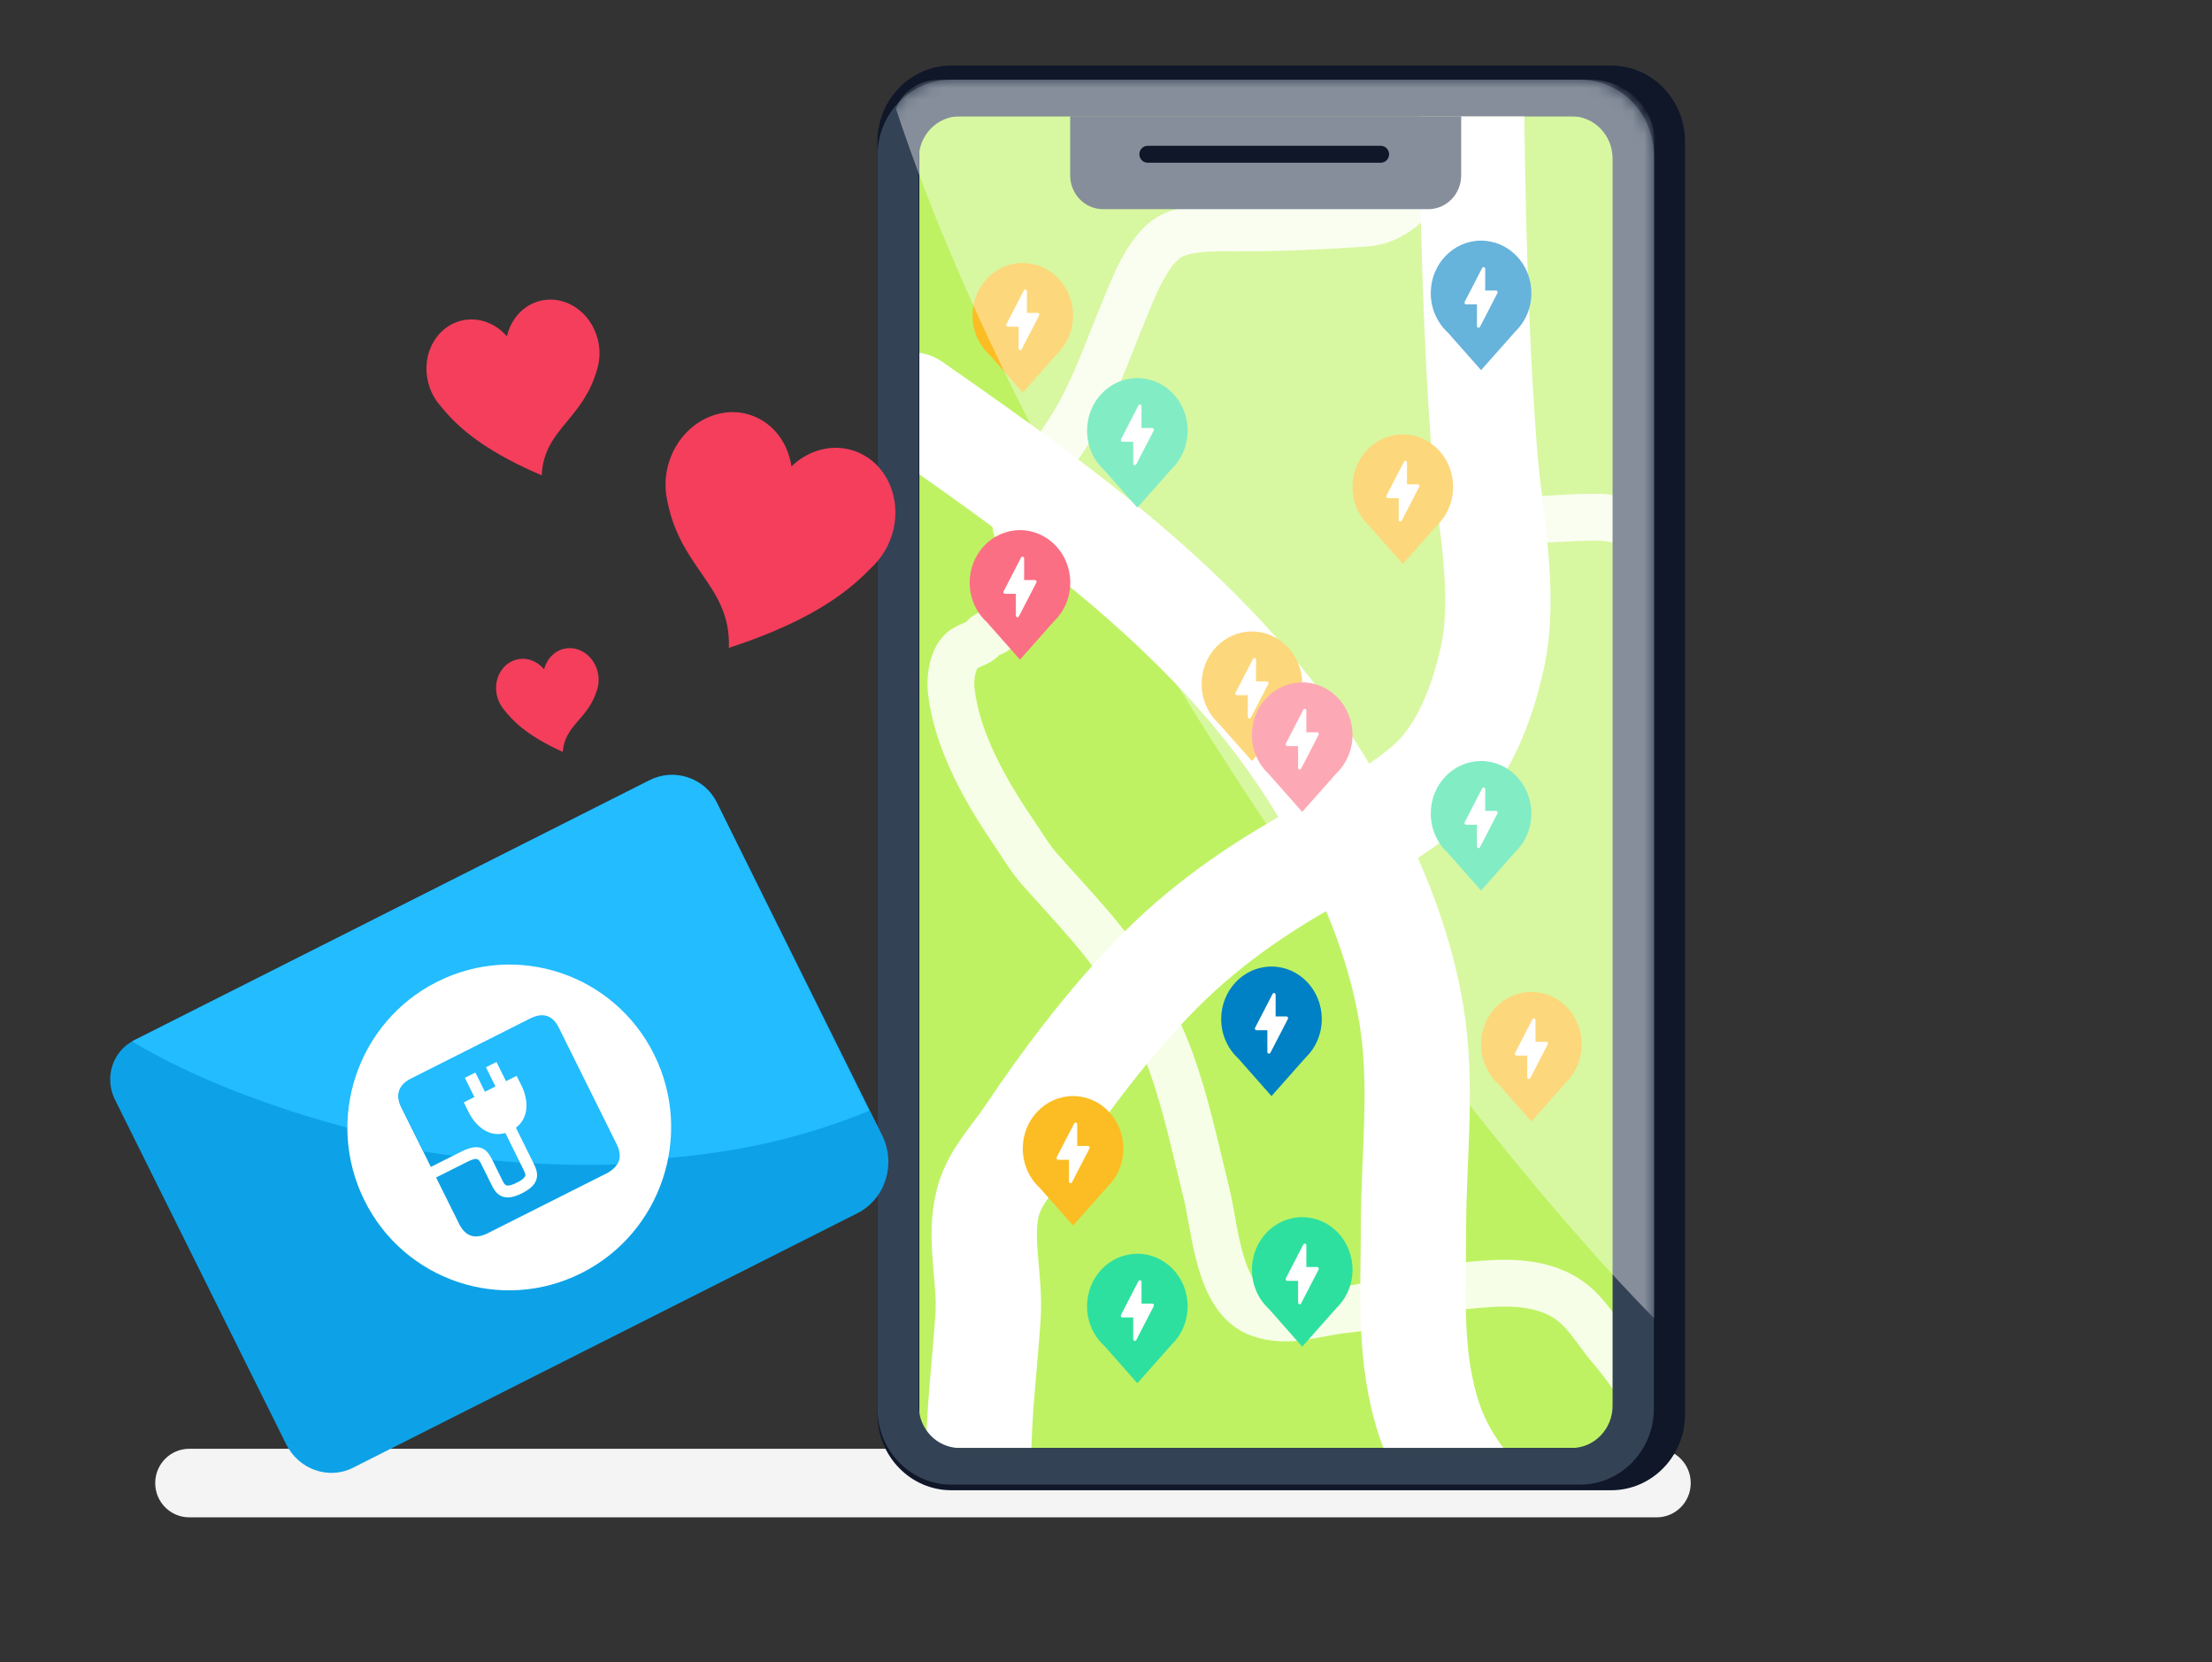
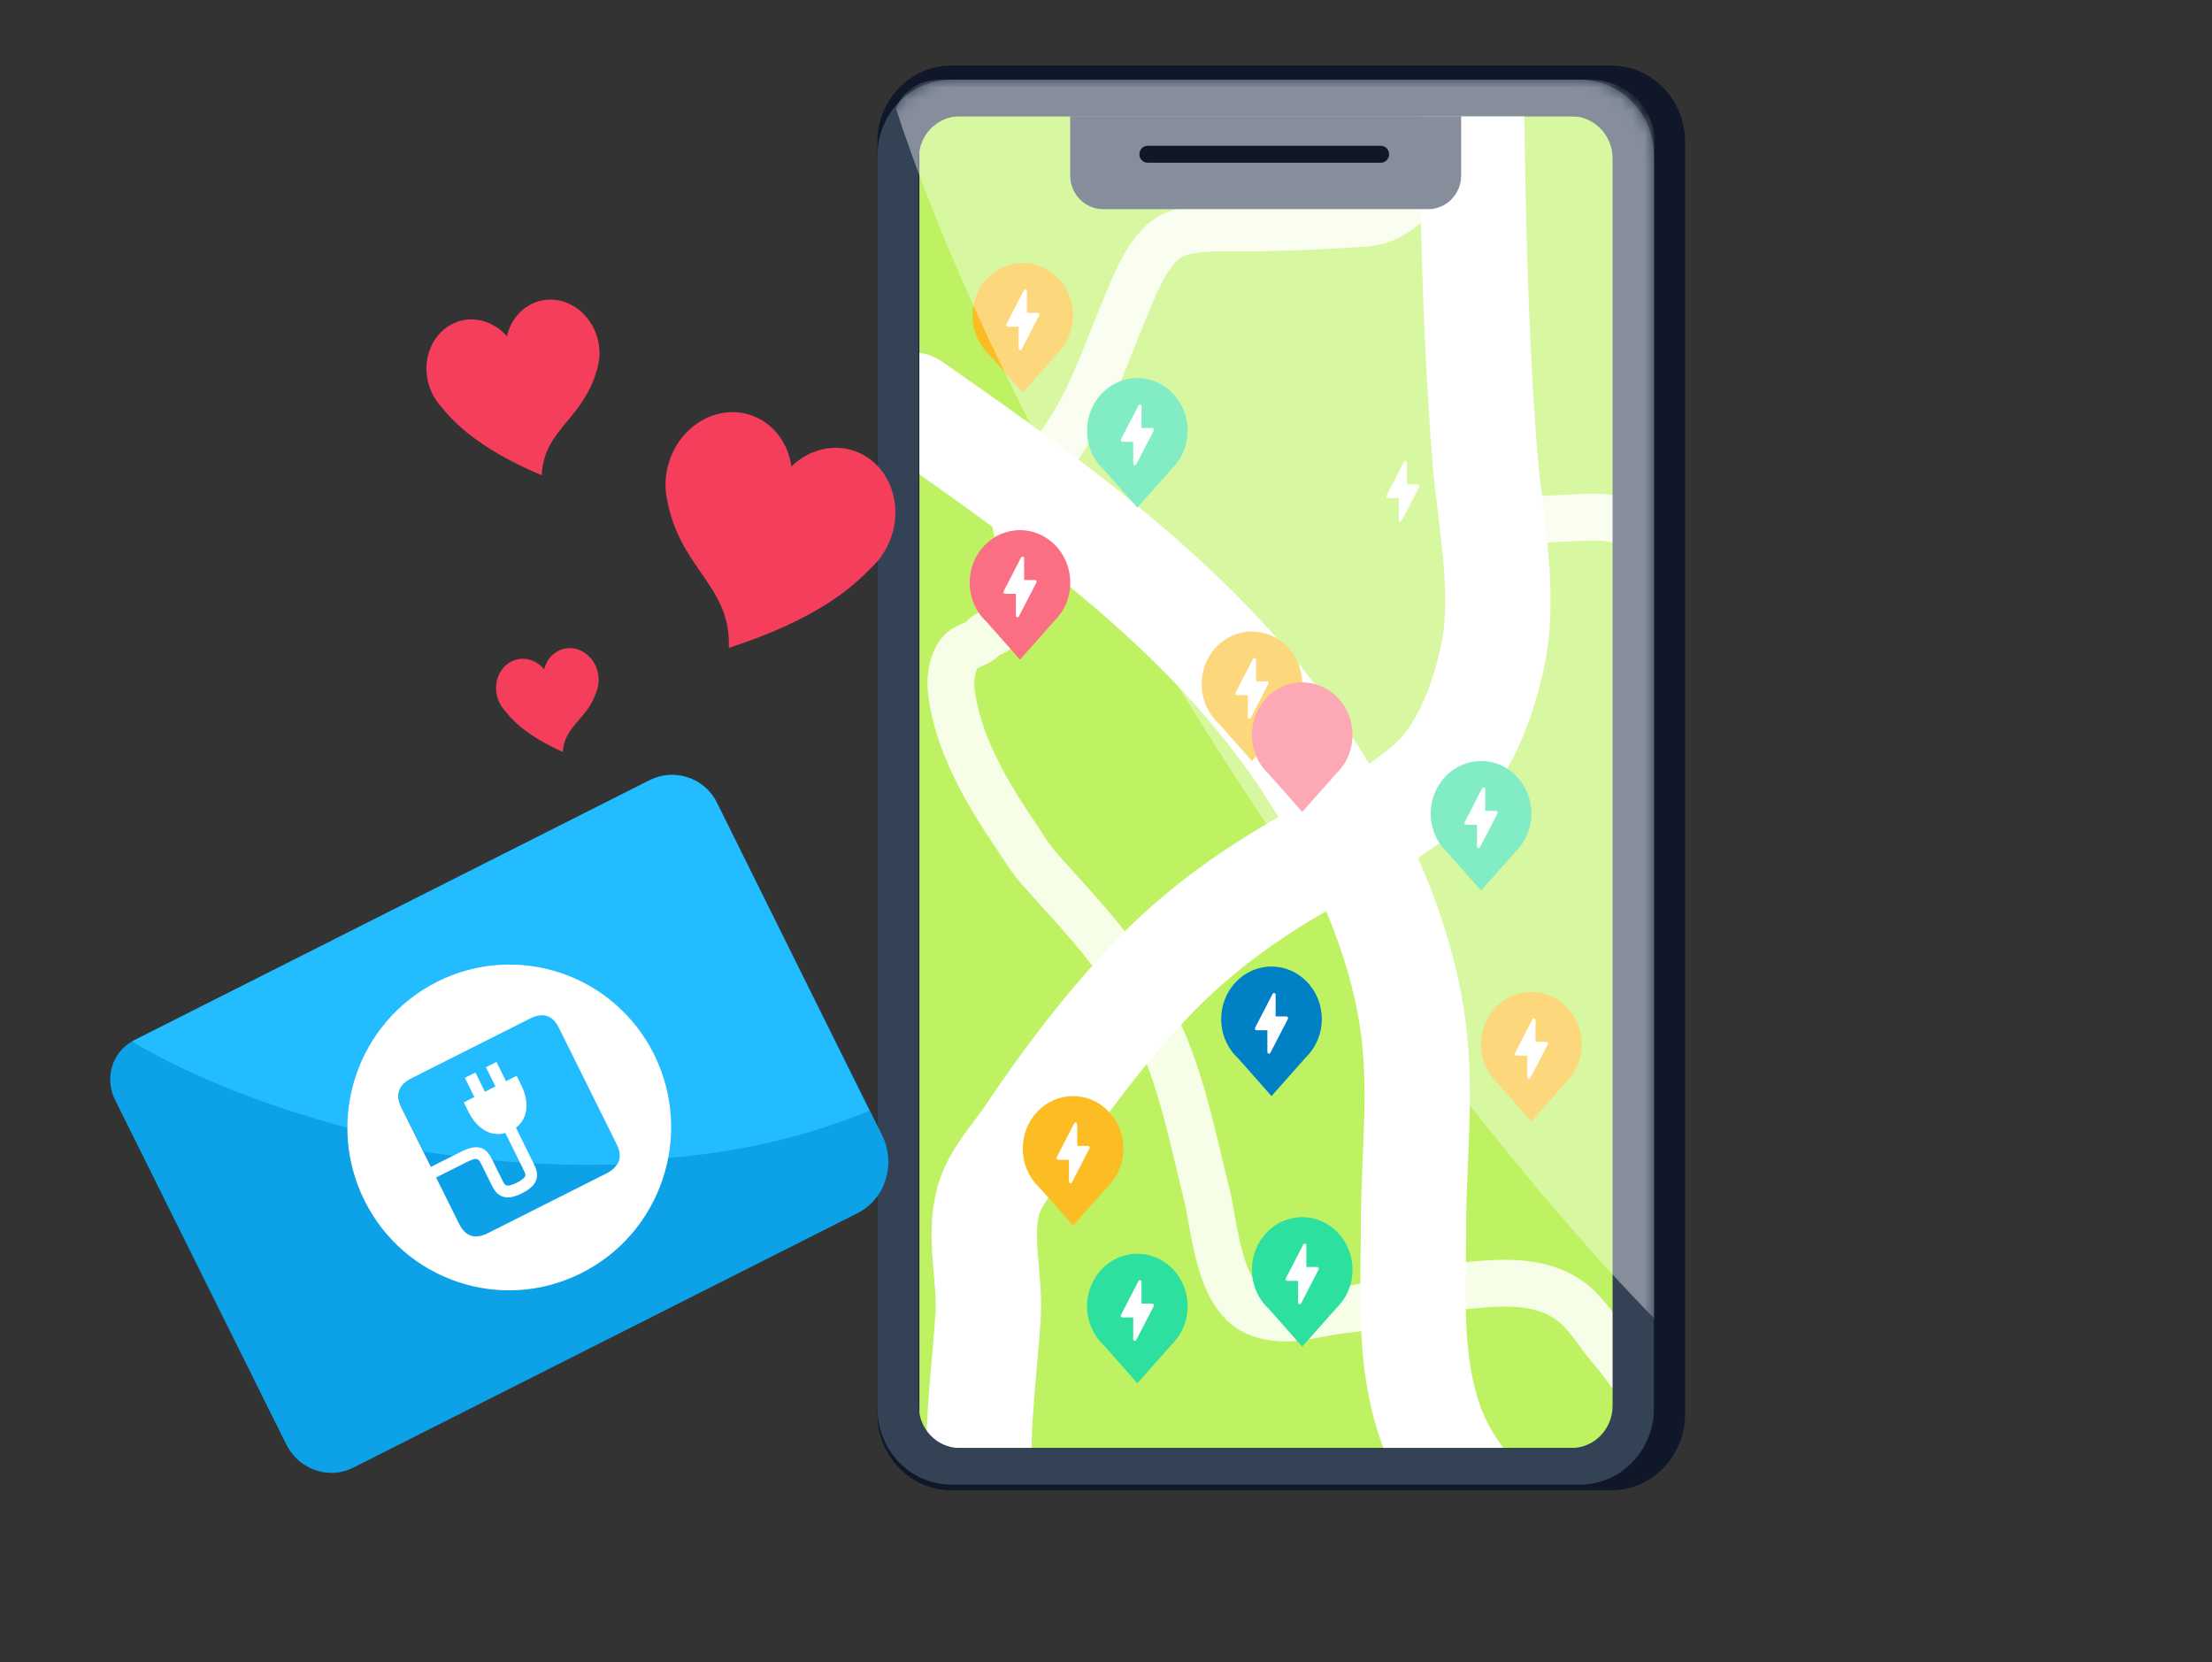
<svg xmlns="http://www.w3.org/2000/svg" width="189" height="142" viewBox="0 0 189 142" fill="none">
  <rect x="0" y="0" width="189" height="142" fill="#333333" stroke="none" />
-   <path fill-rule="evenodd" clip-rule="evenodd" d="M13.262 126.691C13.262 125.074 14.563 123.763 16.169 123.763H141.555C143.161 123.763 144.462 125.074 144.462 126.691C144.462 128.309 143.161 129.619 141.555 129.619H16.169C14.563 129.619 13.262 128.309 13.262 126.691Z" fill="#F4F4F5" />
  <path d="M143.976 12.095C143.976 8.509 141.149 5.601 137.661 5.601H81.288C77.8 5.601 74.973 8.509 74.973 12.095V120.811C74.973 124.398 77.8 127.305 81.288 127.305H137.661C141.149 127.305 143.976 124.398 143.976 120.811V12.095Z" fill="#0F1729" />
  <mask id="mask0_8434_51772" style="mask-type:alpha" maskUnits="userSpaceOnUse" x="78" y="9" width="60" height="115">
    <path d="M137.785 13.539C137.785 11.546 136.214 9.931 134.276 9.931H82.011C80.073 9.931 78.502 11.546 78.502 13.539V120.09C78.502 122.082 80.073 123.697 82.011 123.697H134.276C136.214 123.697 137.785 122.082 137.785 120.09V13.539Z" fill="#F8FAFC" />
  </mask>
  <g mask="url(#mask0_8434_51772)">
</g>
  <g clip-path="url(#clip0_8434_51772)">
    <rect x="78.555" y="9.931" width="60.169" height="113.767" fill="#BEF263" />
    <path d="M87.821 41.788C89.361 39.65 91.012 37.577 92.276 35.252C93.826 32.402 94.868 29.323 96.12 26.339C96.951 24.359 98.258 20.724 100.575 19.946C102.268 19.378 104.2 19.475 105.955 19.475C109.501 19.475 113.086 19.306 116.623 19.065C119.209 18.89 120.351 17.112 122.227 15.695C122.724 15.319 124.011 14.978 124.25 14.496" stroke="#F7FEE7" stroke-width="4" stroke-linecap="round" stroke-linejoin="round" />
    <path d="M96.975 84.386C94.776 80.557 91.693 77.494 88.798 74.213C87.961 73.264 87.395 72.253 86.683 71.211C84.264 67.679 81.759 63.324 81.272 58.979C81.156 57.947 81.375 56.353 82.147 55.619C82.74 55.054 83.562 55.09 84.079 54.42C84.344 54.077 84.807 54.133 85.076 53.877C85.661 53.32 85.993 52.258 86.367 51.552C86.992 50.371 87.456 49.321 87.456 47.976C87.456 47.116 87.289 46.32 86.988 45.517C86.785 44.978 86.618 44.642 87.1 44.278C87.908 43.667 88.371 43.578 88.371 42.526" stroke="#F7FEE7" stroke-width="4" stroke-linecap="round" stroke-linejoin="round" />
    <path d="M127.729 44.185C130.693 44.663 133.636 44.134 136.597 44.185C138.868 44.225 141.06 45.332 142.923 46.583" stroke="#F7FEE7" stroke-width="4" stroke-linecap="round" stroke-linejoin="round" />
    <path d="M97.523 85.862C98.733 87.249 99.466 89.091 100.086 90.81C101.386 94.41 102.158 98.227 103.086 101.936C103.842 104.956 104.085 110.992 107.632 112.232C110.194 113.127 112.464 112.091 115.006 111.863C116.374 111.74 117.63 111.377 118.942 110.982C121.3 110.272 123.817 109.949 126.264 109.732C129.254 109.467 132.534 109.49 134.858 111.72C135.903 112.722 136.667 114.042 137.614 115.141C138.575 116.258 139.435 117.436 140.217 118.686C140.844 119.687 141.356 120.713 141.916 121.729C142.252 122.339 142.442 122.475 143.106 122.743" stroke="#F7FEE7" stroke-width="4" stroke-linecap="round" stroke-linejoin="round" />
    <path d="M125.714 7.673C125.835 18.059 126.054 28.459 126.854 38.817C127.283 44.379 128.74 50.692 127.494 56.264C126.631 60.126 124.994 64.539 121.891 67.155C119.108 69.5 115.973 71.232 112.798 72.963C107.435 75.888 102.583 79.252 98.357 83.69C94.453 87.79 91.053 92.28 87.902 96.987C86.736 98.731 85 100.51 84.434 102.602C83.581 105.752 84.641 109.242 84.424 112.457C84.142 116.639 83.61 120.751 83.61 124.956C83.61 126.98 83.604 128.97 84.088 130.949C84.297 131.802 84.618 132.613 85.217 133.275C86.176 134.333 87.121 134.391 88.37 134.729" stroke="white" stroke-width="9" stroke-linecap="round" stroke-linejoin="round" />
    <path d="M77.936 34.596C91.498 44.06 105.429 53.927 113.765 68.65C116.937 74.254 119.527 80.241 120.589 86.64C121.596 92.707 120.772 98.808 120.772 104.917C120.772 110.446 120.348 116.007 122.135 121.329C123.812 126.328 128.091 130.671 132.854 132.701" stroke="white" stroke-width="9" stroke-linecap="round" stroke-linejoin="round" />
-     <path fill-rule="evenodd" clip-rule="evenodd" d="M117.017 44.956C116.126 44.135 115.563 42.931 115.563 41.592C115.563 39.117 117.488 37.11 119.861 37.11C122.235 37.11 124.159 39.117 124.159 41.592C124.159 42.899 123.622 44.075 122.769 44.894L119.861 48.174L117.017 44.956Z" fill="#FBBD23" />
    <path fill-rule="evenodd" clip-rule="evenodd" d="M119.646 44.554C119.634 44.554 119.623 44.551 119.613 44.549C119.552 44.534 119.509 44.475 119.509 44.408V42.552H118.582C118.533 42.552 118.488 42.525 118.464 42.48C118.438 42.436 118.438 42.382 118.462 42.337L119.956 39.447C119.987 39.388 120.05 39.358 120.112 39.376C120.173 39.391 120.216 39.45 120.216 39.516V41.371H121.143C121.192 41.371 121.237 41.398 121.261 41.442C121.287 41.486 121.287 41.541 121.263 41.585L119.769 44.475C119.745 44.524 119.698 44.554 119.646 44.554Z" fill="white" />
    <path fill-rule="evenodd" clip-rule="evenodd" d="M104.124 61.792C103.233 60.971 102.67 59.768 102.67 58.429C102.67 55.953 104.594 53.946 106.968 53.946C109.341 53.946 111.266 55.953 111.266 58.429C111.266 59.736 110.729 60.912 109.875 61.73L106.968 65.01L104.124 61.792Z" fill="#FBBD23" />
    <path fill-rule="evenodd" clip-rule="evenodd" d="M106.753 61.39C106.741 61.39 106.729 61.388 106.72 61.385C106.658 61.371 106.615 61.311 106.615 61.245V59.388H105.689C105.639 59.388 105.594 59.361 105.571 59.317C105.545 59.272 105.545 59.218 105.568 59.174L107.062 56.284C107.093 56.224 107.157 56.195 107.218 56.212C107.28 56.227 107.322 56.286 107.322 56.353V58.207H108.249C108.299 58.207 108.344 58.234 108.367 58.279C108.393 58.323 108.393 58.377 108.37 58.422L106.876 61.311C106.852 61.361 106.805 61.39 106.753 61.39Z" fill="white" />
    <path fill-rule="evenodd" clip-rule="evenodd" d="M88.843 101.478C87.951 100.657 87.389 99.454 87.389 98.115C87.389 95.639 89.313 93.632 91.686 93.632C94.06 93.632 95.984 95.639 95.984 98.115C95.984 99.422 95.448 100.598 94.594 101.417L91.686 104.696L88.843 101.478Z" fill="#FBBD23" />
    <path fill-rule="evenodd" clip-rule="evenodd" d="M91.471 101.076C91.46 101.076 91.448 101.074 91.438 101.071C91.377 101.057 91.334 100.997 91.334 100.931V99.074H90.407C90.358 99.074 90.313 99.047 90.289 99.003C90.263 98.958 90.263 98.904 90.287 98.86L91.781 95.97C91.812 95.91 91.876 95.881 91.937 95.898C91.999 95.913 92.041 95.972 92.041 96.039V97.893H92.968C93.017 97.893 93.062 97.92 93.086 97.965C93.112 98.009 93.112 98.063 93.088 98.108L91.594 100.997C91.571 101.047 91.523 101.076 91.471 101.076Z" fill="white" />
    <path fill-rule="evenodd" clip-rule="evenodd" d="M105.796 90.414C104.904 89.593 104.342 88.39 104.342 87.051C104.342 84.575 106.266 82.568 108.64 82.568C111.013 82.568 112.937 84.575 112.937 87.051C112.937 88.358 112.401 89.534 111.547 90.353L108.64 93.632L105.796 90.414Z" fill="#0080C5" />
    <path fill-rule="evenodd" clip-rule="evenodd" d="M108.424 90.012C108.413 90.012 108.401 90.01 108.391 90.007C108.33 89.993 108.287 89.933 108.287 89.867V88.01H107.361C107.311 88.01 107.266 87.983 107.242 87.939C107.216 87.894 107.216 87.84 107.24 87.796L108.734 84.906C108.765 84.847 108.829 84.817 108.89 84.834C108.952 84.849 108.994 84.908 108.994 84.975V86.829H109.921C109.971 86.829 110.015 86.856 110.039 86.901C110.065 86.945 110.065 86.999 110.041 87.044L108.547 89.933C108.524 89.983 108.476 90.012 108.424 90.012Z" fill="white" />
    <path fill-rule="evenodd" clip-rule="evenodd" d="M123.703 72.856C122.812 72.035 122.249 70.832 122.249 69.493C122.249 67.017 124.173 65.01 126.547 65.01C128.92 65.01 130.845 67.017 130.845 69.493C130.845 70.8 130.308 71.976 129.455 72.794L126.547 76.074L123.703 72.856Z" fill="#2EE09F" />
    <path fill-rule="evenodd" clip-rule="evenodd" d="M126.332 72.454C126.32 72.454 126.308 72.452 126.299 72.449C126.237 72.435 126.195 72.375 126.195 72.309V70.452H125.268C125.218 70.452 125.173 70.425 125.15 70.381C125.124 70.336 125.124 70.282 125.147 70.237L126.641 67.348C126.672 67.288 126.736 67.259 126.797 67.276C126.859 67.291 126.901 67.35 126.901 67.417V69.271H127.828C127.878 69.271 127.923 69.298 127.946 69.343C127.972 69.387 127.972 69.441 127.949 69.486L126.455 72.375C126.431 72.425 126.384 72.454 126.332 72.454Z" fill="white" />
    <path fill-rule="evenodd" clip-rule="evenodd" d="M84.306 53.133C83.415 52.312 82.853 51.109 82.853 49.77C82.853 47.294 84.777 45.287 87.15 45.287C89.524 45.287 91.448 47.294 91.448 49.77C91.448 51.077 90.912 52.253 90.058 53.072L87.15 56.351L84.306 53.133Z" fill="#FB6F84" />
    <path fill-rule="evenodd" clip-rule="evenodd" d="M86.935 52.732C86.923 52.732 86.912 52.729 86.902 52.727C86.841 52.712 86.798 52.653 86.798 52.586V50.729H85.871C85.822 50.729 85.777 50.702 85.753 50.658C85.727 50.614 85.727 50.559 85.751 50.515L87.245 47.625C87.276 47.566 87.34 47.536 87.401 47.553C87.462 47.568 87.505 47.627 87.505 47.694V49.548H88.432C88.481 49.548 88.526 49.575 88.55 49.62C88.576 49.664 88.576 49.718 88.552 49.763L87.058 52.653C87.034 52.702 86.987 52.732 86.935 52.732Z" fill="white" />
    <path fill-rule="evenodd" clip-rule="evenodd" d="M108.422 66.139C107.53 65.318 106.968 64.115 106.968 62.776C106.968 60.3 108.892 58.293 111.266 58.293C113.639 58.293 115.563 60.3 115.563 62.776C115.563 64.083 115.027 65.259 114.173 66.078L111.266 69.357L108.422 66.139Z" fill="#FB6F84" />
-     <path fill-rule="evenodd" clip-rule="evenodd" d="M111.05 65.737C111.039 65.737 111.027 65.735 111.017 65.732C110.956 65.718 110.913 65.658 110.913 65.592V63.735H109.987C109.937 63.735 109.892 63.708 109.868 63.663C109.842 63.619 109.842 63.565 109.866 63.52L111.36 60.631C111.391 60.571 111.455 60.542 111.516 60.559C111.578 60.574 111.62 60.633 111.62 60.7V62.554H112.547C112.597 62.554 112.641 62.581 112.665 62.625C112.691 62.67 112.691 62.724 112.667 62.768L111.173 65.658C111.15 65.708 111.102 65.737 111.05 65.737Z" fill="white" />
    <path fill-rule="evenodd" clip-rule="evenodd" d="M94.335 40.145C93.444 39.324 92.881 38.121 92.881 36.782C92.881 34.306 94.805 32.299 97.179 32.299C99.552 32.299 101.476 34.306 101.476 36.782C101.476 38.089 100.94 39.265 100.086 40.084L97.179 43.363L94.335 40.145Z" fill="#2EE09F" />
    <path fill-rule="evenodd" clip-rule="evenodd" d="M96.963 39.743C96.952 39.743 96.94 39.741 96.93 39.738C96.869 39.724 96.826 39.664 96.826 39.598V37.741H95.9C95.85 37.741 95.805 37.714 95.781 37.67C95.755 37.625 95.755 37.571 95.779 37.527L97.273 34.637C97.304 34.578 97.368 34.548 97.429 34.565C97.491 34.58 97.533 34.639 97.533 34.706V36.56H98.46C98.51 36.56 98.555 36.587 98.578 36.632C98.604 36.676 98.604 36.73 98.581 36.775L97.087 39.664C97.063 39.714 97.016 39.743 96.963 39.743Z" fill="white" />
    <path fill-rule="evenodd" clip-rule="evenodd" d="M128.001 92.579C127.11 91.758 126.547 90.555 126.547 89.216C126.547 86.74 128.471 84.733 130.845 84.733C133.218 84.733 135.142 86.74 135.142 89.216C135.142 90.523 134.606 91.699 133.752 92.517L130.845 95.797L128.001 92.579Z" fill="#FBBD23" />
    <path fill-rule="evenodd" clip-rule="evenodd" d="M130.63 92.177C130.618 92.177 130.606 92.175 130.596 92.172C130.535 92.157 130.492 92.098 130.492 92.032V90.175H129.566C129.516 90.175 129.471 90.148 129.448 90.103C129.422 90.059 129.422 90.005 129.445 89.96L130.939 87.07C130.97 87.011 131.034 86.982 131.095 86.999C131.157 87.014 131.199 87.073 131.199 87.14V88.994H132.126C132.176 88.994 132.221 89.021 132.244 89.065C132.27 89.11 132.27 89.164 132.247 89.208L130.752 92.098C130.729 92.148 130.682 92.177 130.63 92.177Z" fill="white" />
    <path fill-rule="evenodd" clip-rule="evenodd" d="M84.545 30.314C83.653 29.493 83.091 28.29 83.091 26.951C83.091 24.475 85.015 22.468 87.389 22.468C89.762 22.468 91.686 24.475 91.686 26.951C91.686 28.258 91.15 29.434 90.296 30.253L87.389 33.532L84.545 30.314Z" fill="#FBBD23" />
    <path fill-rule="evenodd" clip-rule="evenodd" d="M87.174 29.912C87.162 29.912 87.15 29.91 87.14 29.907C87.079 29.893 87.036 29.833 87.036 29.767V27.91H86.11C86.06 27.91 86.015 27.883 85.992 27.839C85.966 27.794 85.966 27.74 85.989 27.695L87.483 24.806C87.514 24.747 87.578 24.717 87.639 24.734C87.701 24.749 87.743 24.808 87.743 24.875V26.729H88.67C88.72 26.729 88.764 26.756 88.788 26.8C88.814 26.845 88.814 26.899 88.79 26.944L87.296 29.833C87.273 29.883 87.225 29.912 87.174 29.912Z" fill="white" />
-     <path fill-rule="evenodd" clip-rule="evenodd" d="M123.703 28.402C122.812 27.581 122.249 26.378 122.249 25.039C122.249 22.563 124.173 20.556 126.547 20.556C128.92 20.556 130.845 22.563 130.845 25.039C130.845 26.346 130.308 27.522 129.455 28.34L126.547 31.62L123.703 28.402Z" fill="#0080C5" />
    <path fill-rule="evenodd" clip-rule="evenodd" d="M126.332 28C126.32 28 126.308 27.998 126.299 27.995C126.237 27.98 126.195 27.921 126.195 27.855V25.998H125.268C125.218 25.998 125.173 25.971 125.15 25.926C125.124 25.882 125.124 25.828 125.147 25.783L126.641 22.893C126.672 22.834 126.736 22.805 126.797 22.822C126.859 22.837 126.901 22.896 126.901 22.963V24.817H127.828C127.878 24.817 127.923 24.844 127.946 24.888C127.972 24.933 127.972 24.987 127.949 25.031L126.455 27.921C126.431 27.971 126.384 28 126.332 28Z" fill="white" />
    <path fill-rule="evenodd" clip-rule="evenodd" d="M108.422 111.821C107.53 111 106.968 109.796 106.968 108.457C106.968 105.982 108.892 103.975 111.266 103.975C113.639 103.975 115.563 105.982 115.563 108.457C115.563 109.764 115.027 110.94 114.173 111.759L111.266 115.039L108.422 111.821Z" fill="#2EE09F" />
    <path fill-rule="evenodd" clip-rule="evenodd" d="M111.05 111.419C111.039 111.419 111.027 111.416 111.017 111.414C110.956 111.399 110.913 111.34 110.913 111.273V109.417H109.987C109.937 109.417 109.892 109.39 109.868 109.345C109.842 109.301 109.842 109.247 109.866 109.202L111.36 106.312C111.391 106.253 111.455 106.223 111.516 106.241C111.578 106.256 111.62 106.315 111.62 106.381V108.236H112.547C112.597 108.236 112.641 108.263 112.665 108.307C112.691 108.351 112.691 108.406 112.667 108.45L111.173 111.34C111.15 111.389 111.102 111.419 111.05 111.419Z" fill="white" />
    <path fill-rule="evenodd" clip-rule="evenodd" d="M94.335 114.947C93.444 114.126 92.881 112.923 92.881 111.584C92.881 109.108 94.805 107.101 97.179 107.101C99.552 107.101 101.476 109.108 101.476 111.584C101.476 112.891 100.94 114.067 100.086 114.886L97.179 118.165L94.335 114.947Z" fill="#2EE09F" />
    <path fill-rule="evenodd" clip-rule="evenodd" d="M96.963 114.546C96.952 114.546 96.94 114.543 96.93 114.541C96.869 114.526 96.826 114.467 96.826 114.4V112.543H95.9C95.85 112.543 95.805 112.516 95.781 112.472C95.755 112.427 95.755 112.373 95.779 112.329L97.273 109.439C97.304 109.38 97.368 109.35 97.429 109.367C97.491 109.382 97.533 109.441 97.533 109.508V111.362H98.46C98.51 111.362 98.555 111.389 98.578 111.434C98.604 111.478 98.604 111.532 98.581 111.577L97.087 114.467C97.063 114.516 97.016 114.546 96.963 114.546Z" fill="white" />
  </g>
  <path fill-rule="evenodd" clip-rule="evenodd" d="M134.997 6.804C138.485 6.804 141.313 9.711 141.313 13.298V120.33C141.313 123.917 138.485 126.824 134.997 126.824H81.288C77.8 126.824 74.973 123.917 74.973 120.33V13.298C74.973 9.711 77.8 6.804 81.288 6.804H134.997ZM134.276 9.931C136.213 9.931 137.784 11.546 137.784 13.539V120.09C137.784 122.082 136.213 123.697 134.276 123.697H82.01C80.072 123.697 78.501 122.082 78.501 120.09V13.539C78.501 11.546 80.072 9.931 82.01 9.931H134.276Z" fill="#344256" />
  <path d="M124.846 9.931H91.44V14.982C91.44 16.576 92.697 17.868 94.247 17.868H122.039C123.589 17.868 124.846 16.576 124.846 14.982V9.931Z" fill="#344256" />
  <mask id="mask1_8434_51772" style="mask-type:alpha" maskUnits="userSpaceOnUse" x="74" y="6" width="68" height="121">
    <path d="M141.314 13.298C141.314 9.711 138.486 6.804 134.998 6.804H81.289C77.801 6.804 74.974 9.711 74.974 13.298V120.33C74.974 123.917 77.801 126.824 81.289 126.824H134.998C138.486 126.824 141.314 123.917 141.314 120.33V13.298Z" fill="#3F3F46" />
  </mask>
  <g mask="url(#mask1_8434_51772)">
-     <path opacity="0.4" d="M141.352 112.633V11.847C141.352 9.32 138.993 6.804 135.884 6.804H80.266C78.513 6.804 77.032 7.859 76.559 9.306C88.772 46.432 122.279 93.286 141.352 112.633Z" fill="white" />
+     <path opacity="0.4" d="M141.352 112.633V11.847C141.352 9.32 138.993 6.804 135.884 6.804H80.266C78.513 6.804 77.032 7.859 76.559 9.306C88.772 46.432 122.279 93.286 141.352 112.633" fill="white" />
  </g>
  <path fill-rule="evenodd" clip-rule="evenodd" d="M118.688 13.178C118.688 12.779 118.372 12.456 117.983 12.456H98.056C97.667 12.456 97.351 12.779 97.351 13.178C97.351 13.576 97.667 13.899 98.056 13.899H117.983C118.372 13.899 118.688 13.576 118.688 13.178Z" fill="#0F1729" />
  <path d="M61.272 68.605C60.21 66.469 57.65 65.572 55.58 66.616L11.414 88.896C9.615 89.805 8.894 92.072 9.819 93.931L24.464 123.397C25.526 125.533 28.086 126.431 30.156 125.386L73.258 103.64C75.645 102.436 76.593 99.438 75.367 96.971L61.272 68.605Z" fill="#0DA2E7" />
  <path d="M11.286 88.954C15.315 91.427 21.648 94.157 29.145 96.193C42.364 99.682 59.575 101.047 74.266 94.882L61.216 68.51C60.182 66.419 57.585 65.604 55.422 66.695L11.286 88.954Z" fill="#22BCFF" />
  <path d="M49.672 108.758C56.511 105.325 59.297 96.969 55.896 90.095C52.495 83.222 44.194 80.433 37.355 83.866C30.517 87.3 27.73 95.656 31.131 102.529C34.532 109.403 42.833 112.192 49.672 108.758Z" fill="white" />
  <path fill-rule="evenodd" clip-rule="evenodd" d="M34.295 94.615C33.768 93.55 34.05 92.721 35.137 92.175L45.264 87.075C46.351 86.529 47.176 86.797 47.708 87.859L52.647 97.807C53.176 98.876 52.891 99.701 51.804 100.247L41.678 105.347C40.59 105.893 39.765 105.625 39.234 104.562L34.295 94.615Z" fill="#0DA2E7" />
  <path d="M52.694 97.752L47.748 87.79C47.22 86.724 46.388 86.458 45.298 87.005L35.145 92.119C34.055 92.666 33.771 93.497 34.299 94.563L36.188 98.369C41.421 99.202 47.03 99.649 52.727 99.471C53.037 98.999 53.027 98.425 52.694 97.752Z" fill="#22BCFF" />
  <path fill-rule="evenodd" clip-rule="evenodd" d="M42.42 90.718L43.233 92.36L44.144 91.903L44.557 92.737C45.133 93.901 45.264 95.439 44.081 96.333L45.58 99.361C45.764 99.729 46.004 100.246 45.827 100.778C45.678 101.222 45.287 101.59 44.597 101.937C43.829 102.322 43.257 102.389 42.786 102.151C42.354 101.932 42.142 101.504 41.977 101.17L41.169 99.537C40.892 98.977 40.808 98.806 39.887 99.269L37.194 100.621L36.748 99.718L39.454 98.359C41.115 97.525 41.672 98.299 42.062 99.087L42.87 100.721C42.885 100.75 42.899 100.779 42.912 100.807C43.009 101.007 43.089 101.172 43.231 101.244C43.392 101.327 43.709 101.258 44.148 101.037C44.709 100.755 44.849 100.548 44.881 100.45C44.926 100.317 44.819 100.102 44.677 99.814L43.179 96.786C41.756 97.2 40.615 96.162 40.041 95.004L39.629 94.17L40.533 93.716L39.72 92.074L40.62 91.622L41.432 93.264L42.333 92.812L41.521 91.17L42.42 90.718Z" fill="white" />
  <path fill-rule="evenodd" clip-rule="evenodd" d="M37.623 34.657C37.14 34.111 36.772 33.428 36.579 32.65C35.995 30.285 37.255 27.933 39.395 27.396C40.844 27.032 42.324 27.594 43.31 28.728C43.654 27.26 44.699 26.065 46.148 25.701C48.288 25.165 50.497 26.647 51.082 29.012C51.302 29.901 51.261 30.789 51.01 31.579C50.444 33.589 49.42 34.827 48.468 35.977C47.379 37.293 46.385 38.495 46.284 40.604C40.735 38.242 38.739 36.027 37.623 34.657Z" fill="#F43E5C" />
  <path fill-rule="evenodd" clip-rule="evenodd" d="M74.528 48.418C75.237 47.745 75.808 46.877 76.155 45.862C77.21 42.773 75.799 39.487 73.004 38.522C71.112 37.868 69.071 38.445 67.622 39.844C67.334 37.845 66.077 36.129 64.185 35.475C61.39 34.51 58.268 36.231 57.213 39.319C56.816 40.481 56.768 41.671 57.011 42.754C57.533 45.501 58.757 47.273 59.894 48.918C61.196 50.802 62.383 52.52 62.274 55.347C69.957 52.84 72.879 50.116 74.528 48.418Z" fill="#F43E5C" />
  <path fill-rule="evenodd" clip-rule="evenodd" d="M43.046 60.6C42.767 60.271 42.559 59.862 42.456 59.4C42.141 57.993 42.918 56.619 44.191 56.331C45.052 56.136 45.92 56.487 46.488 57.172C46.711 56.308 47.345 55.616 48.207 55.42C49.479 55.132 50.766 56.038 51.08 57.445C51.198 57.974 51.162 58.498 51.003 58.962C50.642 60.143 50.02 60.861 49.441 61.528C48.78 62.292 48.176 62.989 48.088 64.234C44.838 62.762 43.687 61.426 43.046 60.6Z" fill="#F43E5C" />
  <defs>
    <clipPath id="clip0_8434_51772">
      <rect width="60.169" height="113.767" fill="white" transform="translate(78.555 9.931)" />
    </clipPath>
  </defs>
</svg>